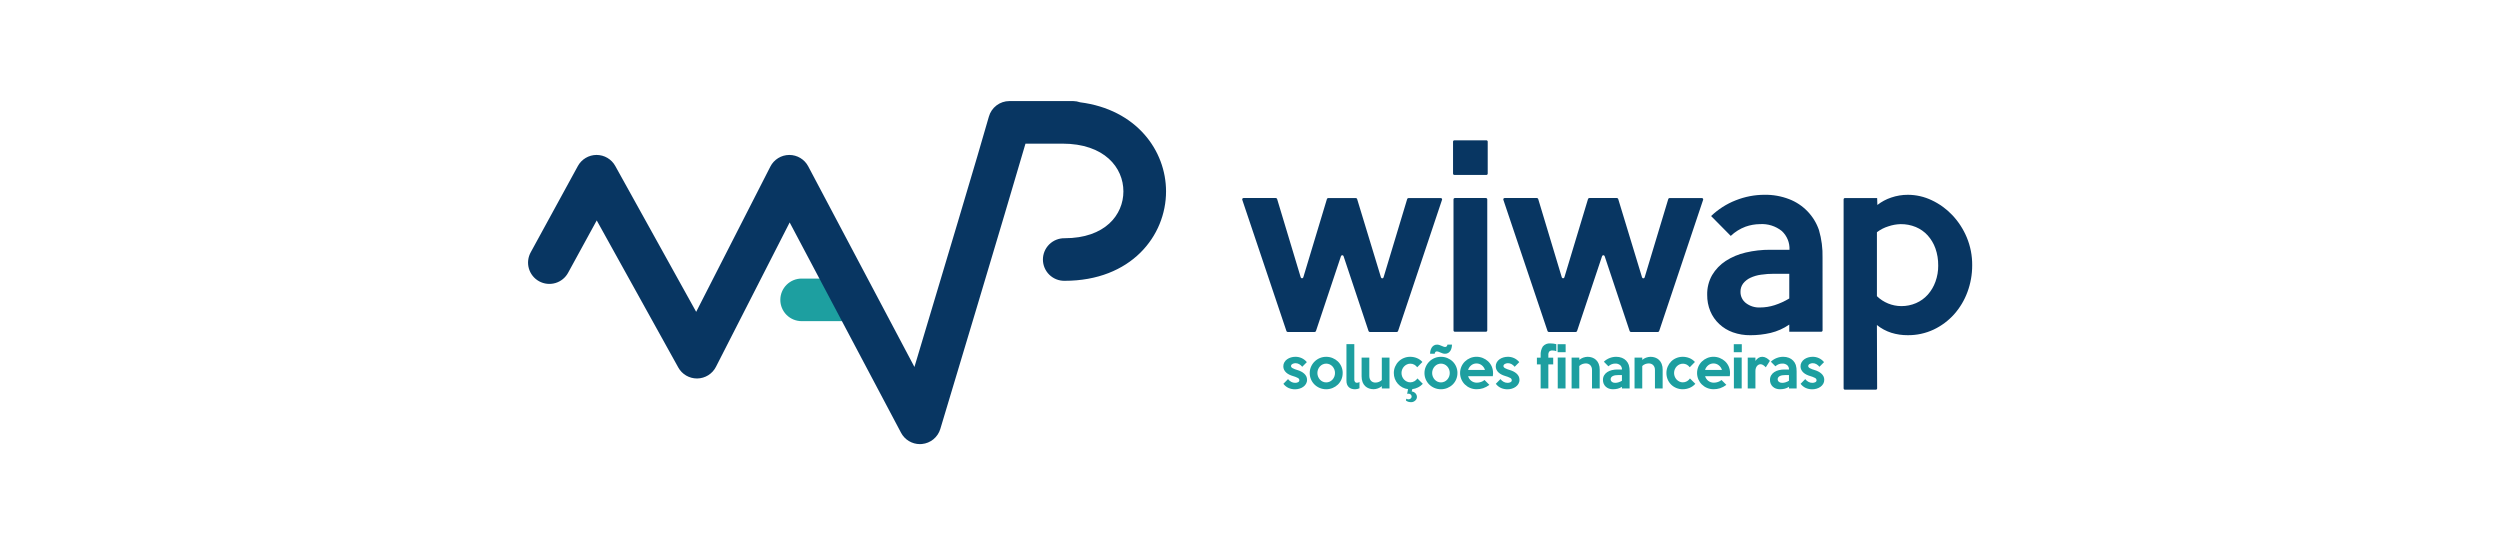
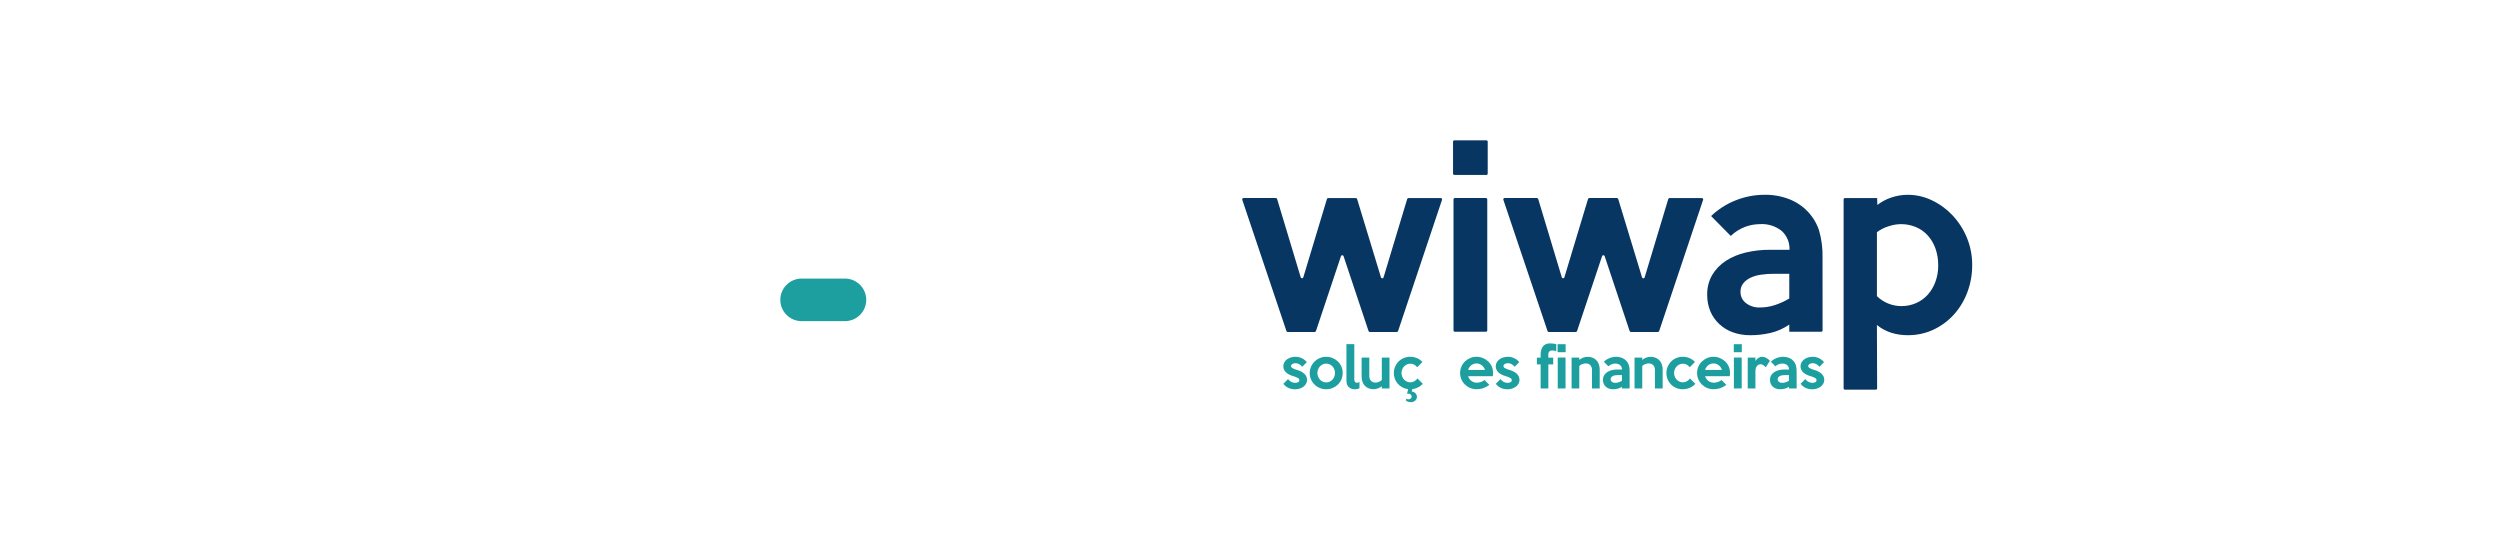
<svg xmlns="http://www.w3.org/2000/svg" width="509" height="111" viewBox="0 0 509 111" fill="none">
  <g clip-path="url(#clip0_320_306)">
    <path d="M172.018 56.717H163.215C162.063 56.717 160.959 57.174 160.145 57.987C159.331 58.8 158.874 59.902 158.874 61.051C158.874 62.201 159.331 63.304 160.145 64.117C160.959 64.929 162.063 65.386 163.215 65.386H172.027C173.178 65.386 174.282 64.929 175.096 64.117C175.91 63.304 176.368 62.201 176.368 61.051C176.368 59.902 175.91 58.8 175.096 57.987C174.282 57.174 173.178 56.717 172.027 56.717" fill="#1D9FA0" />
-     <path d="M219.902 20.826C219.455 20.667 218.985 20.584 218.511 20.578H205.515C204.565 20.578 203.641 20.889 202.885 21.464C202.129 22.039 201.583 22.845 201.33 23.76C199.843 29.14 190.959 58.785 186.179 74.713L164.548 33.855C164.18 33.158 163.627 32.575 162.951 32.169C162.275 31.762 161.5 31.548 160.711 31.548H160.681C159.886 31.553 159.108 31.777 158.431 32.194C157.755 32.611 157.206 33.206 156.846 33.914L141.741 63.492L125.261 33.778C124.886 33.101 124.335 32.538 123.667 32.145C123 31.752 122.239 31.545 121.464 31.545H121.449C120.672 31.548 119.91 31.759 119.243 32.156C118.575 32.553 118.026 33.121 117.654 33.802L108.068 51.344C107.787 51.844 107.607 52.395 107.54 52.965C107.473 53.535 107.52 54.112 107.679 54.664C107.837 55.215 108.104 55.73 108.463 56.178C108.822 56.626 109.266 56.998 109.771 57.273C110.275 57.548 110.829 57.72 111.4 57.78C111.972 57.839 112.55 57.785 113.1 57.62C113.65 57.455 114.162 57.182 114.606 56.818C115.05 56.454 115.417 56.005 115.686 55.498L121.494 44.878L138.1 74.824C138.476 75.501 139.027 76.065 139.695 76.458C140.363 76.85 141.124 77.057 141.899 77.057H141.972C142.759 77.043 143.528 76.816 144.197 76.399C144.865 75.982 145.406 75.392 145.764 74.691L160.777 45.291L183.454 88.113C183.823 88.81 184.375 89.393 185.052 89.8C185.728 90.206 186.502 90.422 187.291 90.422C187.432 90.422 187.573 90.415 187.713 90.4C188.57 90.317 189.383 89.981 190.048 89.435C190.713 88.889 191.2 88.158 191.448 87.335C192.049 85.347 204.856 42.768 208.787 29.246H216.298C224.883 29.246 228.725 34.131 228.725 38.971C228.725 43.717 225.02 48.504 216.745 48.504C216.169 48.495 215.598 48.601 215.063 48.815C214.529 49.029 214.043 49.347 213.632 49.75C213.222 50.153 212.897 50.634 212.674 51.164C212.452 51.695 212.338 52.264 212.338 52.839C212.338 53.413 212.452 53.982 212.674 54.513C212.897 55.043 213.222 55.524 213.632 55.927C214.043 56.33 214.529 56.648 215.063 56.862C215.598 57.076 216.169 57.182 216.745 57.173C230.309 57.173 237.407 48.015 237.407 38.973C237.407 30.666 231.398 22.291 219.905 20.828" fill="#083662" />
    <path d="M293.597 40.678L284.647 67.403C284.628 67.457 284.593 67.505 284.546 67.538C284.5 67.572 284.444 67.59 284.386 67.59H278.896C278.838 67.59 278.782 67.572 278.736 67.538C278.689 67.505 278.654 67.457 278.636 67.403L273.545 52.147C273.527 52.092 273.492 52.045 273.445 52.011C273.398 51.978 273.342 51.959 273.285 51.959C273.227 51.959 273.171 51.978 273.124 52.011C273.077 52.045 273.042 52.092 273.024 52.147L267.929 67.403C267.911 67.457 267.875 67.505 267.828 67.538C267.782 67.572 267.725 67.59 267.668 67.59H262.178C262.121 67.59 262.065 67.572 262.018 67.538C261.972 67.505 261.937 67.457 261.919 67.403L252.926 40.678C252.912 40.637 252.908 40.593 252.914 40.55C252.92 40.507 252.937 40.466 252.962 40.431C252.987 40.395 253.021 40.367 253.059 40.347C253.098 40.327 253.141 40.317 253.184 40.317H259.757C259.816 40.317 259.873 40.336 259.921 40.371C259.968 40.406 260.003 40.456 260.02 40.512L264.827 56.467C264.844 56.523 264.879 56.572 264.926 56.607C264.973 56.642 265.03 56.661 265.089 56.661C265.148 56.661 265.205 56.642 265.252 56.607C265.3 56.572 265.334 56.523 265.352 56.467L270.164 40.515C270.181 40.459 270.215 40.409 270.262 40.374C270.309 40.339 270.366 40.32 270.425 40.32H276.046C276.104 40.32 276.162 40.339 276.209 40.374C276.256 40.409 276.291 40.458 276.308 40.514L281.167 56.478C281.184 56.534 281.218 56.584 281.265 56.619C281.313 56.654 281.37 56.673 281.429 56.673C281.487 56.673 281.545 56.654 281.592 56.619C281.639 56.584 281.674 56.534 281.69 56.478L286.505 40.519C286.522 40.463 286.557 40.413 286.604 40.378C286.651 40.343 286.709 40.324 286.768 40.324H293.341C293.384 40.324 293.427 40.334 293.466 40.354C293.504 40.374 293.538 40.402 293.563 40.438C293.588 40.473 293.605 40.514 293.611 40.556C293.618 40.599 293.614 40.643 293.6 40.684" fill="#083662" />
    <path d="M302.624 35.619H296.115C296.042 35.619 295.972 35.59 295.92 35.539C295.869 35.487 295.84 35.418 295.839 35.345V28.839C295.84 28.766 295.869 28.697 295.92 28.645C295.972 28.594 296.042 28.565 296.115 28.565H302.624C302.697 28.565 302.767 28.594 302.818 28.645C302.87 28.697 302.899 28.766 302.899 28.839V35.345C302.899 35.418 302.87 35.487 302.818 35.539C302.767 35.59 302.697 35.619 302.624 35.619ZM302.533 67.544H296.208C296.135 67.544 296.065 67.515 296.014 67.464C295.962 67.412 295.933 67.343 295.933 67.27V40.594C295.933 40.558 295.94 40.522 295.954 40.489C295.968 40.456 295.988 40.425 296.014 40.4C296.039 40.374 296.069 40.354 296.103 40.34C296.136 40.326 296.172 40.319 296.208 40.319H302.533C302.606 40.319 302.675 40.348 302.727 40.4C302.778 40.452 302.807 40.521 302.807 40.594V67.27C302.807 67.343 302.778 67.412 302.727 67.464C302.675 67.515 302.606 67.544 302.533 67.544Z" fill="#083662" />
    <path d="M346.758 40.678L337.807 67.403C337.789 67.457 337.754 67.505 337.707 67.538C337.66 67.572 337.604 67.59 337.547 67.59H332.056C331.999 67.59 331.943 67.572 331.896 67.538C331.85 67.505 331.815 67.457 331.797 67.403L326.705 52.147C326.686 52.092 326.651 52.045 326.605 52.011C326.558 51.978 326.502 51.959 326.444 51.959C326.387 51.959 326.33 51.978 326.284 52.011C326.237 52.045 326.202 52.092 326.184 52.147L321.089 67.403C321.07 67.457 321.035 67.505 320.989 67.538C320.942 67.572 320.886 67.59 320.828 67.59H315.339C315.281 67.59 315.225 67.572 315.178 67.539C315.131 67.505 315.096 67.458 315.078 67.403L306.083 40.678C306.069 40.637 306.065 40.593 306.071 40.55C306.077 40.507 306.094 40.466 306.119 40.431C306.145 40.396 306.178 40.367 306.217 40.347C306.256 40.327 306.299 40.317 306.342 40.317H312.914C312.973 40.317 313.031 40.336 313.078 40.371C313.125 40.406 313.16 40.456 313.177 40.512L317.983 56.467C318.001 56.523 318.035 56.572 318.083 56.607C318.13 56.642 318.187 56.661 318.246 56.661C318.304 56.661 318.362 56.642 318.409 56.607C318.456 56.572 318.491 56.523 318.508 56.467L323.322 40.512C323.339 40.456 323.373 40.406 323.42 40.371C323.467 40.336 323.524 40.317 323.583 40.317H329.204C329.263 40.317 329.32 40.336 329.367 40.371C329.415 40.406 329.449 40.455 329.466 40.511L334.323 56.478C334.34 56.534 334.375 56.583 334.422 56.618C334.47 56.653 334.527 56.672 334.586 56.672C334.644 56.672 334.702 56.653 334.749 56.618C334.796 56.583 334.831 56.534 334.848 56.478L339.662 40.515C339.678 40.459 339.713 40.409 339.76 40.374C339.808 40.339 339.865 40.32 339.924 40.32H346.496C346.54 40.32 346.583 40.33 346.621 40.35C346.66 40.369 346.694 40.398 346.719 40.433C346.745 40.468 346.761 40.509 346.768 40.552C346.774 40.595 346.771 40.639 346.757 40.68" fill="#083662" />
    <path d="M371.076 67.269C371.075 67.342 371.046 67.412 370.995 67.463C370.943 67.514 370.873 67.543 370.8 67.543H364.296V66.085C363.149 66.879 361.864 67.453 360.507 67.778C359.156 68.093 357.773 68.251 356.385 68.249C355.168 68.266 353.957 68.066 352.809 67.66C351.777 67.292 350.831 66.716 350.031 65.968C349.249 65.237 348.631 64.347 348.219 63.359C347.784 62.3 347.568 61.165 347.584 60.021C347.55 58.614 347.9 57.225 348.594 56.001C349.28 54.846 350.223 53.864 351.349 53.131C352.597 52.327 353.975 51.747 355.423 51.416C357.065 51.031 358.748 50.842 360.435 50.853H364.34C364.373 50.144 364.252 49.435 363.984 48.778C363.716 48.12 363.308 47.528 362.788 47.043C361.527 46.027 359.928 45.523 358.312 45.633C357.317 45.643 356.33 45.818 355.393 46.15C354.272 46.567 353.247 47.207 352.38 48.031L348.381 43.987C349.825 42.605 351.526 41.518 353.388 40.787C355.253 40.042 357.243 39.659 359.251 39.658C360.97 39.629 362.679 39.932 364.282 40.551C365.692 41.095 366.965 41.941 368.013 43.03C369.06 44.118 369.855 45.422 370.344 46.851C370.876 48.683 371.12 50.587 371.069 52.494L371.076 67.269ZM364.296 60.769V55.741H361.192C360.302 55.737 359.413 55.8 358.533 55.93C357.782 56.03 357.05 56.244 356.364 56.565C355.795 56.831 355.295 57.225 354.904 57.717C354.538 58.204 354.348 58.8 354.364 59.409C354.355 59.852 354.45 60.292 354.643 60.691C354.835 61.091 355.119 61.44 355.472 61.709C356.286 62.331 357.294 62.647 358.318 62.603C359.334 62.602 360.344 62.443 361.311 62.132C362.356 61.793 363.359 61.336 364.299 60.768" fill="#083662" />
    <path d="M401.537 54.002C401.546 55.864 401.218 57.712 400.57 59.457C399.958 61.126 399.038 62.664 397.857 63.994C396.693 65.292 395.281 66.346 393.705 67.094C392.052 67.871 390.244 68.265 388.417 68.245C387.282 68.254 386.153 68.088 385.069 67.752C384.004 67.41 383.012 66.876 382.14 66.176L382.185 79.067C382.186 79.103 382.179 79.139 382.165 79.172C382.151 79.206 382.131 79.236 382.106 79.262C382.08 79.287 382.05 79.308 382.016 79.321C381.983 79.335 381.947 79.342 381.911 79.342H375.632C375.56 79.342 375.49 79.313 375.439 79.261C375.388 79.21 375.359 79.14 375.359 79.068V40.594C375.359 40.522 375.388 40.452 375.439 40.401C375.49 40.349 375.56 40.32 375.632 40.32H382.186L382.233 41.732C383.075 41.074 384.023 40.565 385.036 40.226C386.135 39.848 387.289 39.657 388.45 39.661C390.13 39.665 391.787 40.043 393.302 40.768C394.876 41.508 396.298 42.537 397.493 43.8C398.74 45.123 399.737 46.66 400.436 48.338C401.182 50.133 401.555 52.059 401.537 54.002ZM394.617 54.05C394.634 52.866 394.443 51.688 394.051 50.571C393.703 49.59 393.165 48.688 392.468 47.915C391.797 47.183 390.974 46.605 390.057 46.222C389.076 45.819 388.022 45.619 386.961 45.634C386.116 45.655 385.279 45.806 384.479 46.08C383.634 46.336 382.842 46.743 382.141 47.28V60.303C383.472 61.591 385.25 62.315 387.103 62.324C388.136 62.333 389.16 62.125 390.108 61.714C391.018 61.321 391.833 60.736 392.495 59.998C393.178 59.227 393.707 58.332 394.055 57.363C394.441 56.301 394.632 55.179 394.621 54.05" fill="#083662" />
    <path d="M266.115 77.328C266.121 77.62 266.045 77.908 265.897 78.159C265.753 78.4 265.56 78.607 265.33 78.767C265.091 78.934 264.825 79.059 264.545 79.137C264.265 79.219 263.974 79.261 263.682 79.262C263.227 79.267 262.776 79.176 262.358 78.996C261.938 78.805 261.572 78.512 261.295 78.143L262.241 77.186C262.418 77.416 262.64 77.606 262.894 77.746C263.138 77.879 263.411 77.948 263.688 77.946C263.902 77.954 264.113 77.907 264.303 77.81C264.379 77.773 264.442 77.715 264.486 77.643C264.53 77.57 264.551 77.487 264.549 77.403C264.541 77.3 264.504 77.2 264.442 77.117C264.381 77.033 264.297 76.969 264.2 76.931C263.887 76.773 263.559 76.647 263.221 76.556C262.974 76.484 262.734 76.391 262.503 76.278C262.277 76.171 262.068 76.032 261.882 75.866C261.705 75.707 261.557 75.517 261.447 75.306C261.335 75.08 261.279 74.83 261.284 74.578C261.28 74.29 261.353 74.007 261.497 73.758C261.636 73.518 261.826 73.31 262.052 73.149C262.29 72.982 262.554 72.855 262.833 72.774C263.119 72.688 263.417 72.644 263.715 72.644C264.165 72.633 264.612 72.725 265.02 72.913C265.429 73.102 265.788 73.381 266.072 73.73L265.135 74.676C264.965 74.46 264.754 74.279 264.516 74.143C264.284 74.011 264.021 73.942 263.755 73.943C263.653 73.944 263.552 73.957 263.454 73.981C263.352 74.006 263.253 74.042 263.16 74.09C263.072 74.134 262.996 74.197 262.936 74.274C262.88 74.347 262.849 74.437 262.849 74.53C262.849 74.696 262.96 74.841 263.182 74.964C263.485 75.121 263.804 75.245 264.133 75.334C264.396 75.409 264.651 75.51 264.895 75.634C265.123 75.749 265.335 75.894 265.526 76.063C265.702 76.22 265.848 76.407 265.957 76.617C266.064 76.835 266.117 77.075 266.114 77.317" fill="#1D9FA0" />
    <path d="M273.369 75.948C273.373 76.398 273.285 76.844 273.109 77.258C272.941 77.65 272.697 78.004 272.391 78.301C272.08 78.598 271.717 78.833 271.319 78.996C270.903 79.167 270.457 79.254 270.007 79.251C269.561 79.254 269.118 79.167 268.705 78.996C268.309 78.832 267.947 78.595 267.639 78.296C267.326 77.99 267.079 77.625 266.91 77.222C266.742 76.819 266.657 76.386 266.659 75.949C266.657 75.506 266.748 75.067 266.927 74.661C267.099 74.267 267.345 73.909 267.651 73.607C268.28 72.988 269.128 72.642 270.011 72.646C270.461 72.643 270.907 72.73 271.323 72.901C271.721 73.064 272.084 73.299 272.395 73.596C272.702 73.894 272.946 74.251 273.113 74.645C273.287 75.056 273.376 75.498 273.373 75.945M271.807 75.945C271.811 75.442 271.623 74.956 271.281 74.587C271.12 74.414 270.926 74.276 270.71 74.179C270.492 74.083 270.256 74.033 270.017 74.033C269.778 74.033 269.542 74.083 269.323 74.179C269.108 74.276 268.914 74.414 268.752 74.587C268.41 74.957 268.22 75.442 268.22 75.945C268.22 76.448 268.41 76.933 268.752 77.303C268.914 77.475 269.108 77.614 269.323 77.711C269.542 77.807 269.778 77.857 270.017 77.857C270.256 77.857 270.492 77.807 270.71 77.711C270.926 77.614 271.12 77.475 271.281 77.303C271.623 76.934 271.811 76.448 271.807 75.945Z" fill="#1D9FA0" />
    <path d="M276.789 79.055C276.506 79.186 276.199 79.254 275.887 79.255C275.661 79.256 275.436 79.225 275.219 79.163C275.012 79.105 274.821 79.002 274.658 78.863C274.491 78.715 274.36 78.531 274.276 78.325C274.176 78.07 274.129 77.798 274.136 77.525V70.069H275.738V77.251C275.727 77.347 275.736 77.444 275.763 77.536C275.79 77.628 275.835 77.714 275.896 77.789C275.997 77.885 276.132 77.938 276.272 77.936C276.458 77.935 276.64 77.878 276.794 77.773L276.789 79.055Z" fill="#1D9FA0" />
    <path d="M282.903 79.088H281.337V78.61C281.232 78.714 281.113 78.804 280.983 78.876C280.848 78.954 280.706 79.021 280.559 79.076C280.41 79.13 280.257 79.172 280.101 79.201C279.956 79.228 279.809 79.243 279.662 79.244C279.348 79.245 279.037 79.194 278.741 79.092C278.452 78.993 278.187 78.834 277.963 78.625C277.726 78.396 277.542 78.118 277.424 77.81C277.283 77.432 277.215 77.03 277.224 76.626V72.808H278.792V76.546C278.788 76.748 278.822 76.948 278.893 77.137C278.953 77.295 279.046 77.44 279.165 77.561C279.275 77.672 279.409 77.757 279.556 77.811C279.705 77.866 279.861 77.893 280.019 77.893C280.51 77.9 280.983 77.712 281.336 77.371V72.808H282.902L282.903 79.088Z" fill="#1D9FA0" />
    <path d="M289.683 78.142C289.409 78.445 289.08 78.694 288.713 78.875C288.345 79.06 287.948 79.179 287.539 79.228L287.429 79.707C287.74 79.736 288.027 79.884 288.231 80.12C288.395 80.319 288.485 80.568 288.487 80.826C288.486 80.953 288.458 81.079 288.405 81.195C288.348 81.322 288.266 81.437 288.164 81.532C288.057 81.636 287.932 81.721 287.795 81.782C287.647 81.849 287.485 81.884 287.322 81.882C287.122 81.885 286.922 81.859 286.729 81.806C286.552 81.752 286.388 81.663 286.245 81.545L286.322 81.176C286.387 81.215 286.456 81.246 286.528 81.268C286.602 81.292 286.679 81.305 286.757 81.306C286.928 81.312 287.096 81.252 287.224 81.138C287.281 81.091 287.327 81.032 287.359 80.965C287.391 80.898 287.408 80.826 287.409 80.752C287.411 80.673 287.395 80.594 287.365 80.521C287.334 80.448 287.288 80.382 287.23 80.328C287.167 80.269 287.092 80.223 287.011 80.193C286.93 80.164 286.843 80.15 286.757 80.154C286.711 80.154 286.665 80.158 286.62 80.165L286.495 80.186L286.68 79.23C285.877 79.136 285.137 78.749 284.602 78.142C284.067 77.537 283.776 76.755 283.783 75.947C283.78 75.5 283.869 75.058 284.045 74.647C284.212 74.256 284.452 73.9 284.752 73.599C285.055 73.299 285.413 73.061 285.808 72.899C286.221 72.728 286.663 72.641 287.11 72.644C287.578 72.642 288.041 72.731 288.475 72.905C288.906 73.079 289.292 73.351 289.601 73.698L288.545 74.773C288.386 74.564 288.187 74.387 287.961 74.252C287.707 74.108 287.418 74.037 287.126 74.046C286.89 74.045 286.657 74.097 286.444 74.198C286.231 74.298 286.039 74.436 285.876 74.605C285.71 74.778 285.578 74.982 285.488 75.205C285.299 75.68 285.299 76.208 285.488 76.683C285.577 76.905 285.707 77.108 285.87 77.283C286.032 77.454 286.226 77.592 286.44 77.69C286.655 77.791 286.89 77.844 287.128 77.843C287.427 77.847 287.721 77.769 287.979 77.62C288.224 77.48 288.432 77.284 288.588 77.05L289.683 78.142Z" fill="#1D9FA0" />
-     <path d="M296.733 75.948C296.737 76.398 296.649 76.844 296.472 77.258C296.305 77.65 296.06 78.004 295.754 78.301C295.444 78.598 295.08 78.833 294.683 78.996C294.267 79.167 293.821 79.254 293.371 79.251C292.924 79.254 292.482 79.167 292.069 78.996C291.672 78.832 291.311 78.595 291.003 78.296C290.69 77.99 290.442 77.625 290.274 77.222C290.106 76.819 290.021 76.386 290.023 75.949C290.021 75.506 290.112 75.067 290.291 74.661C290.463 74.267 290.709 73.909 291.015 73.607C291.643 72.988 292.492 72.642 293.375 72.646C293.825 72.643 294.271 72.73 294.687 72.901C295.084 73.064 295.448 73.299 295.758 73.596C296.065 73.894 296.31 74.251 296.476 74.645C296.651 75.056 296.74 75.498 296.737 75.945M295.627 70.165C295.62 70.39 295.591 70.614 295.54 70.833C295.494 71.046 295.409 71.249 295.291 71.433C295.179 71.607 295.029 71.754 294.852 71.863C294.652 71.977 294.425 72.033 294.195 72.025C294.037 72.026 293.879 72.001 293.729 71.949C293.584 71.899 293.443 71.849 293.306 71.786C293.169 71.723 293.034 71.674 292.905 71.623C292.781 71.574 292.649 71.549 292.516 71.548C292.458 71.545 292.4 71.557 292.348 71.584C292.297 71.61 292.253 71.65 292.222 71.699C292.158 71.797 292.118 71.909 292.103 72.025H291.167C291.167 71.803 291.195 71.583 291.248 71.368C291.299 71.156 291.383 70.953 291.498 70.768C291.609 70.591 291.76 70.443 291.938 70.334C292.134 70.217 292.36 70.159 292.588 70.166C292.745 70.166 292.901 70.191 293.05 70.241C293.197 70.292 293.341 70.341 293.478 70.404C293.615 70.467 293.746 70.517 293.879 70.567C293.99 70.615 294.11 70.641 294.231 70.643C294.293 70.647 294.354 70.637 294.411 70.612C294.468 70.588 294.518 70.55 294.557 70.502C294.631 70.403 294.679 70.288 294.697 70.166L295.627 70.165ZM295.17 75.945C295.175 75.442 294.987 74.956 294.645 74.587C294.484 74.414 294.289 74.276 294.074 74.179C293.855 74.083 293.619 74.033 293.38 74.033C293.142 74.033 292.905 74.083 292.687 74.179C292.471 74.276 292.277 74.414 292.116 74.587C291.774 74.957 291.584 75.442 291.584 75.945C291.584 76.448 291.774 76.933 292.116 77.303C292.277 77.475 292.471 77.614 292.687 77.711C292.905 77.807 293.142 77.857 293.38 77.857C293.619 77.857 293.855 77.807 294.074 77.711C294.289 77.614 294.484 77.475 294.645 77.303C294.987 76.934 295.175 76.448 295.17 75.945Z" fill="#1D9FA0" />
    <path d="M303.991 75.936C303.991 76.041 303.985 76.147 303.974 76.251C303.963 76.36 303.951 76.473 303.936 76.588H298.905C298.963 76.77 299.046 76.944 299.15 77.104C299.254 77.266 299.384 77.409 299.536 77.528C299.865 77.784 300.273 77.92 300.69 77.914C300.979 77.913 301.266 77.863 301.538 77.767C301.798 77.682 302.039 77.546 302.245 77.367L303.236 78.356C302.851 78.655 302.418 78.888 301.957 79.046C301.53 79.181 301.084 79.249 300.635 79.246C300.181 79.25 299.732 79.161 299.313 78.985C298.916 78.82 298.554 78.58 298.247 78.279C297.943 77.979 297.701 77.623 297.534 77.231C297.362 76.823 297.273 76.386 297.273 75.944C297.273 75.501 297.362 75.064 297.534 74.656C297.702 74.263 297.946 73.906 298.252 73.607C298.56 73.308 298.922 73.068 299.318 72.901C299.73 72.726 300.173 72.638 300.62 72.64C301.057 72.639 301.489 72.722 301.894 72.885C302.291 73.043 302.656 73.273 302.97 73.563C303.295 73.865 303.553 74.233 303.728 74.641C303.902 75.049 303.989 75.489 303.983 75.932M302.34 75.324C302.227 74.942 301.997 74.605 301.682 74.362C301.376 74.123 300.998 73.994 300.609 73.998C300.226 73.995 299.854 74.123 299.555 74.362C299.241 74.607 299.013 74.943 298.901 75.324H302.34Z" fill="#1D9FA0" />
    <path d="M309.365 77.328C309.371 77.62 309.295 77.908 309.147 78.159C309.004 78.4 308.81 78.607 308.58 78.767C308.341 78.934 308.076 79.059 307.795 79.137C307.515 79.219 307.225 79.261 306.933 79.262C306.478 79.267 306.026 79.176 305.608 78.996C305.188 78.805 304.823 78.512 304.546 78.143L305.492 77.186C305.669 77.416 305.891 77.606 306.145 77.746C306.388 77.879 306.661 77.948 306.939 77.946C307.152 77.954 307.364 77.907 307.554 77.81C307.63 77.773 307.693 77.715 307.736 77.643C307.78 77.57 307.802 77.487 307.799 77.403C307.791 77.3 307.755 77.2 307.693 77.117C307.631 77.033 307.547 76.969 307.451 76.931C307.138 76.773 306.81 76.647 306.471 76.556C306.225 76.484 305.984 76.391 305.753 76.278C305.528 76.171 305.319 76.032 305.132 75.866C304.955 75.707 304.808 75.517 304.698 75.306C304.585 75.08 304.529 74.83 304.535 74.578C304.53 74.29 304.604 74.007 304.748 73.758C304.887 73.518 305.076 73.31 305.303 73.149C305.54 72.982 305.804 72.855 306.084 72.774C306.37 72.688 306.667 72.644 306.966 72.644C307.416 72.633 307.862 72.725 308.271 72.913C308.679 73.102 309.039 73.381 309.322 73.73L308.386 74.676C308.215 74.46 308.005 74.279 307.766 74.143C307.534 74.011 307.272 73.942 307.005 73.943C306.904 73.944 306.803 73.957 306.705 73.981C306.602 74.006 306.504 74.042 306.41 74.09C306.323 74.134 306.247 74.197 306.187 74.274C306.13 74.347 306.099 74.437 306.1 74.53C306.1 74.696 306.211 74.841 306.432 74.964C306.735 75.121 307.054 75.245 307.384 75.334C307.647 75.409 307.902 75.51 308.146 75.634C308.374 75.749 308.586 75.894 308.776 76.063C308.953 76.22 309.099 76.407 309.207 76.617C309.314 76.835 309.368 77.075 309.364 77.317" fill="#1D9FA0" />
    <path d="M316.862 71.503C316.733 71.451 316.598 71.413 316.461 71.389C316.335 71.37 316.207 71.361 316.08 71.362C315.963 71.35 315.846 71.362 315.734 71.398C315.623 71.433 315.52 71.491 315.432 71.568C315.282 71.788 315.214 72.053 315.243 72.318V72.818H316.232V74.187H315.243V79.087H313.674V74.187H312.914V72.818H313.674V72.34C313.634 71.709 313.789 71.08 314.119 70.54C314.308 70.317 314.549 70.145 314.821 70.037C315.093 69.929 315.387 69.889 315.677 69.921C316.077 69.918 316.476 69.97 316.863 70.073L316.862 71.503Z" fill="#1D9FA0" />
    <path d="M318.767 71.71H317.13V70.078H318.762L318.767 71.71ZM318.744 79.088H317.156V72.796H318.744V79.088Z" fill="#1D9FA0" />
    <path d="M325.698 79.088H324.132V75.339C324.137 75.137 324.103 74.936 324.032 74.747C323.97 74.588 323.875 74.443 323.754 74.323C323.639 74.212 323.503 74.127 323.353 74.074C323.204 74.019 323.047 73.991 322.888 73.992C322.646 73.992 322.406 74.035 322.178 74.117C321.941 74.204 321.725 74.34 321.545 74.517V79.088H319.978V72.808H321.545L321.555 73.275C321.66 73.173 321.777 73.085 321.904 73.014C322.041 72.935 322.185 72.868 322.334 72.814C322.482 72.759 322.635 72.717 322.791 72.689C322.94 72.661 323.091 72.646 323.243 72.646C323.556 72.645 323.866 72.696 324.162 72.797C324.453 72.897 324.719 73.056 324.945 73.265C325.186 73.493 325.374 73.771 325.495 74.08C325.641 74.457 325.711 74.859 325.701 75.264L325.698 79.088Z" fill="#1D9FA0" />
    <path d="M331.791 79.088H330.224V78.751C329.96 78.935 329.662 79.068 329.348 79.142C329.036 79.215 328.717 79.251 328.396 79.251C328.115 79.255 327.835 79.209 327.57 79.115C327.331 79.029 327.112 78.896 326.927 78.724C326.747 78.555 326.604 78.351 326.508 78.124C326.408 77.879 326.358 77.616 326.362 77.352C326.354 77.027 326.435 76.706 326.595 76.423C326.754 76.156 326.972 75.929 327.232 75.76C327.52 75.573 327.838 75.438 328.173 75.36C328.552 75.271 328.941 75.227 329.331 75.23H330.233C330.24 75.066 330.212 74.902 330.15 74.75C330.088 74.598 329.993 74.461 329.873 74.349C329.583 74.116 329.217 74.001 328.847 74.024C328.616 74.026 328.388 74.067 328.172 74.144C327.911 74.24 327.672 74.388 327.471 74.579L326.545 73.644C326.88 73.325 327.273 73.074 327.704 72.905C328.135 72.733 328.595 72.644 329.059 72.645C329.456 72.638 329.851 72.708 330.221 72.851C330.548 72.976 330.843 73.171 331.085 73.423C331.327 73.675 331.511 73.976 331.623 74.307C331.746 74.729 331.802 75.168 331.791 75.607V79.088ZM330.224 77.523V76.361H329.505C329.3 76.36 329.095 76.375 328.892 76.404C328.718 76.427 328.549 76.477 328.391 76.551C328.259 76.612 328.144 76.703 328.053 76.817C327.969 76.929 327.925 77.067 327.928 77.208C327.926 77.311 327.948 77.412 327.992 77.505C328.037 77.597 328.102 77.678 328.184 77.741C328.373 77.884 328.606 77.957 328.843 77.947C329.077 77.947 329.31 77.91 329.534 77.838C329.775 77.76 330.007 77.654 330.224 77.523Z" fill="#1D9FA0" />
    <path d="M338.514 79.088H336.948V75.339C336.953 75.137 336.919 74.936 336.848 74.747C336.786 74.588 336.691 74.443 336.569 74.323C336.455 74.212 336.319 74.127 336.169 74.074C336.02 74.019 335.863 73.991 335.704 73.992C335.462 73.992 335.222 74.035 334.994 74.117C334.757 74.203 334.542 74.34 334.362 74.517V79.088H332.794V72.808H334.362L334.371 73.275C334.476 73.173 334.593 73.086 334.72 73.014C334.857 72.935 335.001 72.868 335.149 72.814C335.298 72.759 335.451 72.717 335.607 72.689C335.756 72.661 335.907 72.646 336.059 72.646C336.371 72.645 336.682 72.696 336.978 72.797C337.269 72.897 337.535 73.056 337.761 73.265C338.002 73.493 338.191 73.771 338.312 74.08C338.457 74.457 338.527 74.86 338.517 75.264L338.514 79.088Z" fill="#1D9FA0" />
    <path d="M345.17 78.142C344.854 78.502 344.459 78.784 344.017 78.968C343.569 79.155 343.088 79.251 342.603 79.25C342.159 79.253 341.719 79.168 341.308 79C340.914 78.841 340.555 78.607 340.251 78.31C339.947 78.011 339.707 77.655 339.543 77.262C339.368 76.846 339.279 76.398 339.283 75.947C339.28 75.501 339.368 75.058 339.543 74.647C339.708 74.256 339.946 73.901 340.244 73.599C340.544 73.299 340.902 73.061 341.295 72.899C341.708 72.728 342.15 72.641 342.597 72.644C343.065 72.642 343.528 72.731 343.962 72.905C344.393 73.079 344.779 73.351 345.088 73.698L344.032 74.773C343.873 74.564 343.676 74.387 343.45 74.252C343.219 74.126 342.963 74.056 342.7 74.047C342.437 74.038 342.176 74.089 341.937 74.198C341.725 74.298 341.534 74.436 341.372 74.605C341.206 74.779 341.075 74.982 340.986 75.205C340.846 75.552 340.808 75.932 340.875 76.3C340.942 76.669 341.113 77.01 341.366 77.286C341.527 77.457 341.719 77.595 341.932 77.693C342.146 77.794 342.381 77.847 342.618 77.846C342.916 77.849 343.209 77.772 343.467 77.623C343.712 77.483 343.92 77.287 344.076 77.053L345.17 78.142Z" fill="#1D9FA0" />
    <path d="M352.236 75.936C352.236 76.041 352.231 76.147 352.219 76.251C352.208 76.36 352.196 76.473 352.181 76.588H347.154C347.213 76.77 347.295 76.944 347.4 77.104C347.504 77.266 347.634 77.409 347.785 77.528C348.115 77.784 348.522 77.92 348.94 77.914C349.229 77.913 349.515 77.863 349.788 77.767C350.048 77.682 350.288 77.546 350.495 77.367L351.485 78.356C351.1 78.655 350.668 78.888 350.206 79.046C349.779 79.181 349.333 79.249 348.885 79.246C348.431 79.25 347.981 79.161 347.563 78.985C347.166 78.82 346.804 78.58 346.496 78.279C346.193 77.979 345.951 77.623 345.783 77.231C345.611 76.823 345.523 76.386 345.523 75.944C345.523 75.501 345.611 75.064 345.783 74.656C345.951 74.263 346.195 73.906 346.501 73.607C346.81 73.308 347.171 73.068 347.568 72.901C347.979 72.726 348.422 72.638 348.87 72.64C349.306 72.639 349.739 72.722 350.143 72.885C350.541 73.043 350.906 73.273 351.22 73.563C351.545 73.865 351.803 74.233 351.977 74.641C352.152 75.049 352.238 75.489 352.232 75.932M350.589 75.324C350.477 74.942 350.247 74.605 349.931 74.362C349.625 74.123 349.247 73.994 348.859 73.998C348.476 73.995 348.103 74.123 347.804 74.362C347.491 74.607 347.262 74.943 347.15 75.324H350.589Z" fill="#1D9FA0" />
    <path d="M354.63 71.71H352.998V70.078H354.63V71.71ZM354.608 79.088H353.02V72.796H354.608V79.088Z" fill="#1D9FA0" />
    <path d="M360.353 73.459L359.515 74.785C359.364 74.619 359.194 74.471 359.009 74.345C358.846 74.225 358.651 74.159 358.449 74.154C358.335 74.157 358.223 74.181 358.118 74.225C357.989 74.277 357.874 74.357 357.78 74.459C357.664 74.583 357.573 74.729 357.513 74.888C357.435 75.098 357.398 75.321 357.405 75.545V79.087H355.837V72.807H357.405V73.478C357.57 73.233 357.783 73.022 358.03 72.859C358.259 72.714 358.526 72.639 358.797 72.642C359.082 72.645 359.361 72.722 359.608 72.865C359.885 73.023 360.136 73.223 360.353 73.457" fill="#1D9FA0" />
    <path d="M365.798 79.088H364.232V78.751C363.967 78.935 363.67 79.068 363.356 79.142C363.044 79.215 362.724 79.251 362.403 79.251C362.122 79.255 361.842 79.209 361.577 79.115C361.339 79.029 361.12 78.896 360.934 78.724C360.754 78.555 360.612 78.351 360.516 78.124C360.416 77.879 360.366 77.617 360.37 77.352C360.362 77.027 360.443 76.706 360.603 76.423C360.761 76.156 360.979 75.929 361.24 75.76C361.528 75.573 361.846 75.438 362.18 75.36C362.56 75.271 362.949 75.227 363.339 75.23H364.24C364.248 75.066 364.219 74.902 364.157 74.75C364.095 74.598 364.001 74.461 363.881 74.349C363.589 74.114 363.22 73.998 362.847 74.023C362.617 74.025 362.389 74.066 362.172 74.143C361.911 74.239 361.673 74.387 361.471 74.578L360.546 73.643C360.88 73.324 361.274 73.073 361.705 72.904C362.135 72.732 362.595 72.644 363.059 72.644C363.457 72.637 363.851 72.707 364.222 72.85C364.548 72.975 364.843 73.17 365.085 73.422C365.328 73.674 365.512 73.975 365.624 74.306C365.747 74.728 365.803 75.167 365.791 75.606L365.798 79.088ZM364.232 77.523V76.361H363.513C363.308 76.36 363.102 76.375 362.899 76.404C362.726 76.427 362.557 76.477 362.398 76.551C362.267 76.612 362.151 76.703 362.061 76.817C361.976 76.929 361.932 77.067 361.936 77.208C361.934 77.311 361.956 77.412 362 77.505C362.044 77.597 362.11 77.678 362.191 77.741C362.38 77.884 362.613 77.957 362.85 77.947C363.085 77.947 363.318 77.91 363.541 77.838C363.783 77.76 364.015 77.654 364.232 77.523Z" fill="#1D9FA0" />
    <path d="M371.418 77.328C371.424 77.62 371.348 77.908 371.2 78.159C371.057 78.4 370.863 78.607 370.633 78.767C370.394 78.934 370.129 79.059 369.848 79.137C369.568 79.219 369.278 79.261 368.986 79.262C368.531 79.267 368.079 79.176 367.661 78.996C367.241 78.805 366.876 78.512 366.599 78.143L367.545 77.186C367.722 77.416 367.944 77.606 368.198 77.746C368.441 77.879 368.714 77.948 368.992 77.946C369.205 77.954 369.417 77.907 369.607 77.81C369.683 77.773 369.746 77.715 369.789 77.643C369.833 77.57 369.855 77.487 369.852 77.403C369.844 77.3 369.808 77.2 369.746 77.117C369.684 77.033 369.6 76.969 369.504 76.931C369.191 76.773 368.863 76.647 368.524 76.556C368.278 76.484 368.037 76.391 367.806 76.278C367.581 76.171 367.372 76.032 367.185 75.866C367.008 75.707 366.861 75.517 366.751 75.306C366.638 75.08 366.582 74.83 366.588 74.578C366.583 74.29 366.657 74.007 366.801 73.758C366.94 73.518 367.129 73.31 367.356 73.149C367.593 72.982 367.857 72.855 368.137 72.774C368.423 72.688 368.72 72.644 369.019 72.644C369.469 72.633 369.915 72.725 370.324 72.913C370.732 73.102 371.092 73.381 371.375 73.73L370.439 74.676C370.268 74.46 370.058 74.279 369.819 74.143C369.587 74.011 369.325 73.942 369.058 73.943C368.957 73.944 368.856 73.957 368.758 73.981C368.655 74.006 368.557 74.042 368.463 74.09C368.376 74.134 368.3 74.197 368.24 74.274C368.183 74.347 368.152 74.437 368.153 74.53C368.153 74.696 368.264 74.841 368.485 74.964C368.788 75.121 369.107 75.245 369.437 75.334C369.7 75.409 369.955 75.51 370.199 75.634C370.427 75.749 370.639 75.894 370.829 76.063C371.006 76.22 371.152 76.407 371.26 76.617C371.367 76.835 371.421 77.075 371.417 77.317" fill="#1D9FA0" />
  </g>
  <defs>
    <clipPath id="clip0_320_306">
      <rect width="294" height="69.844" fill="white" transform="translate(107.5 20.578)" />
    </clipPath>
  </defs>
</svg>